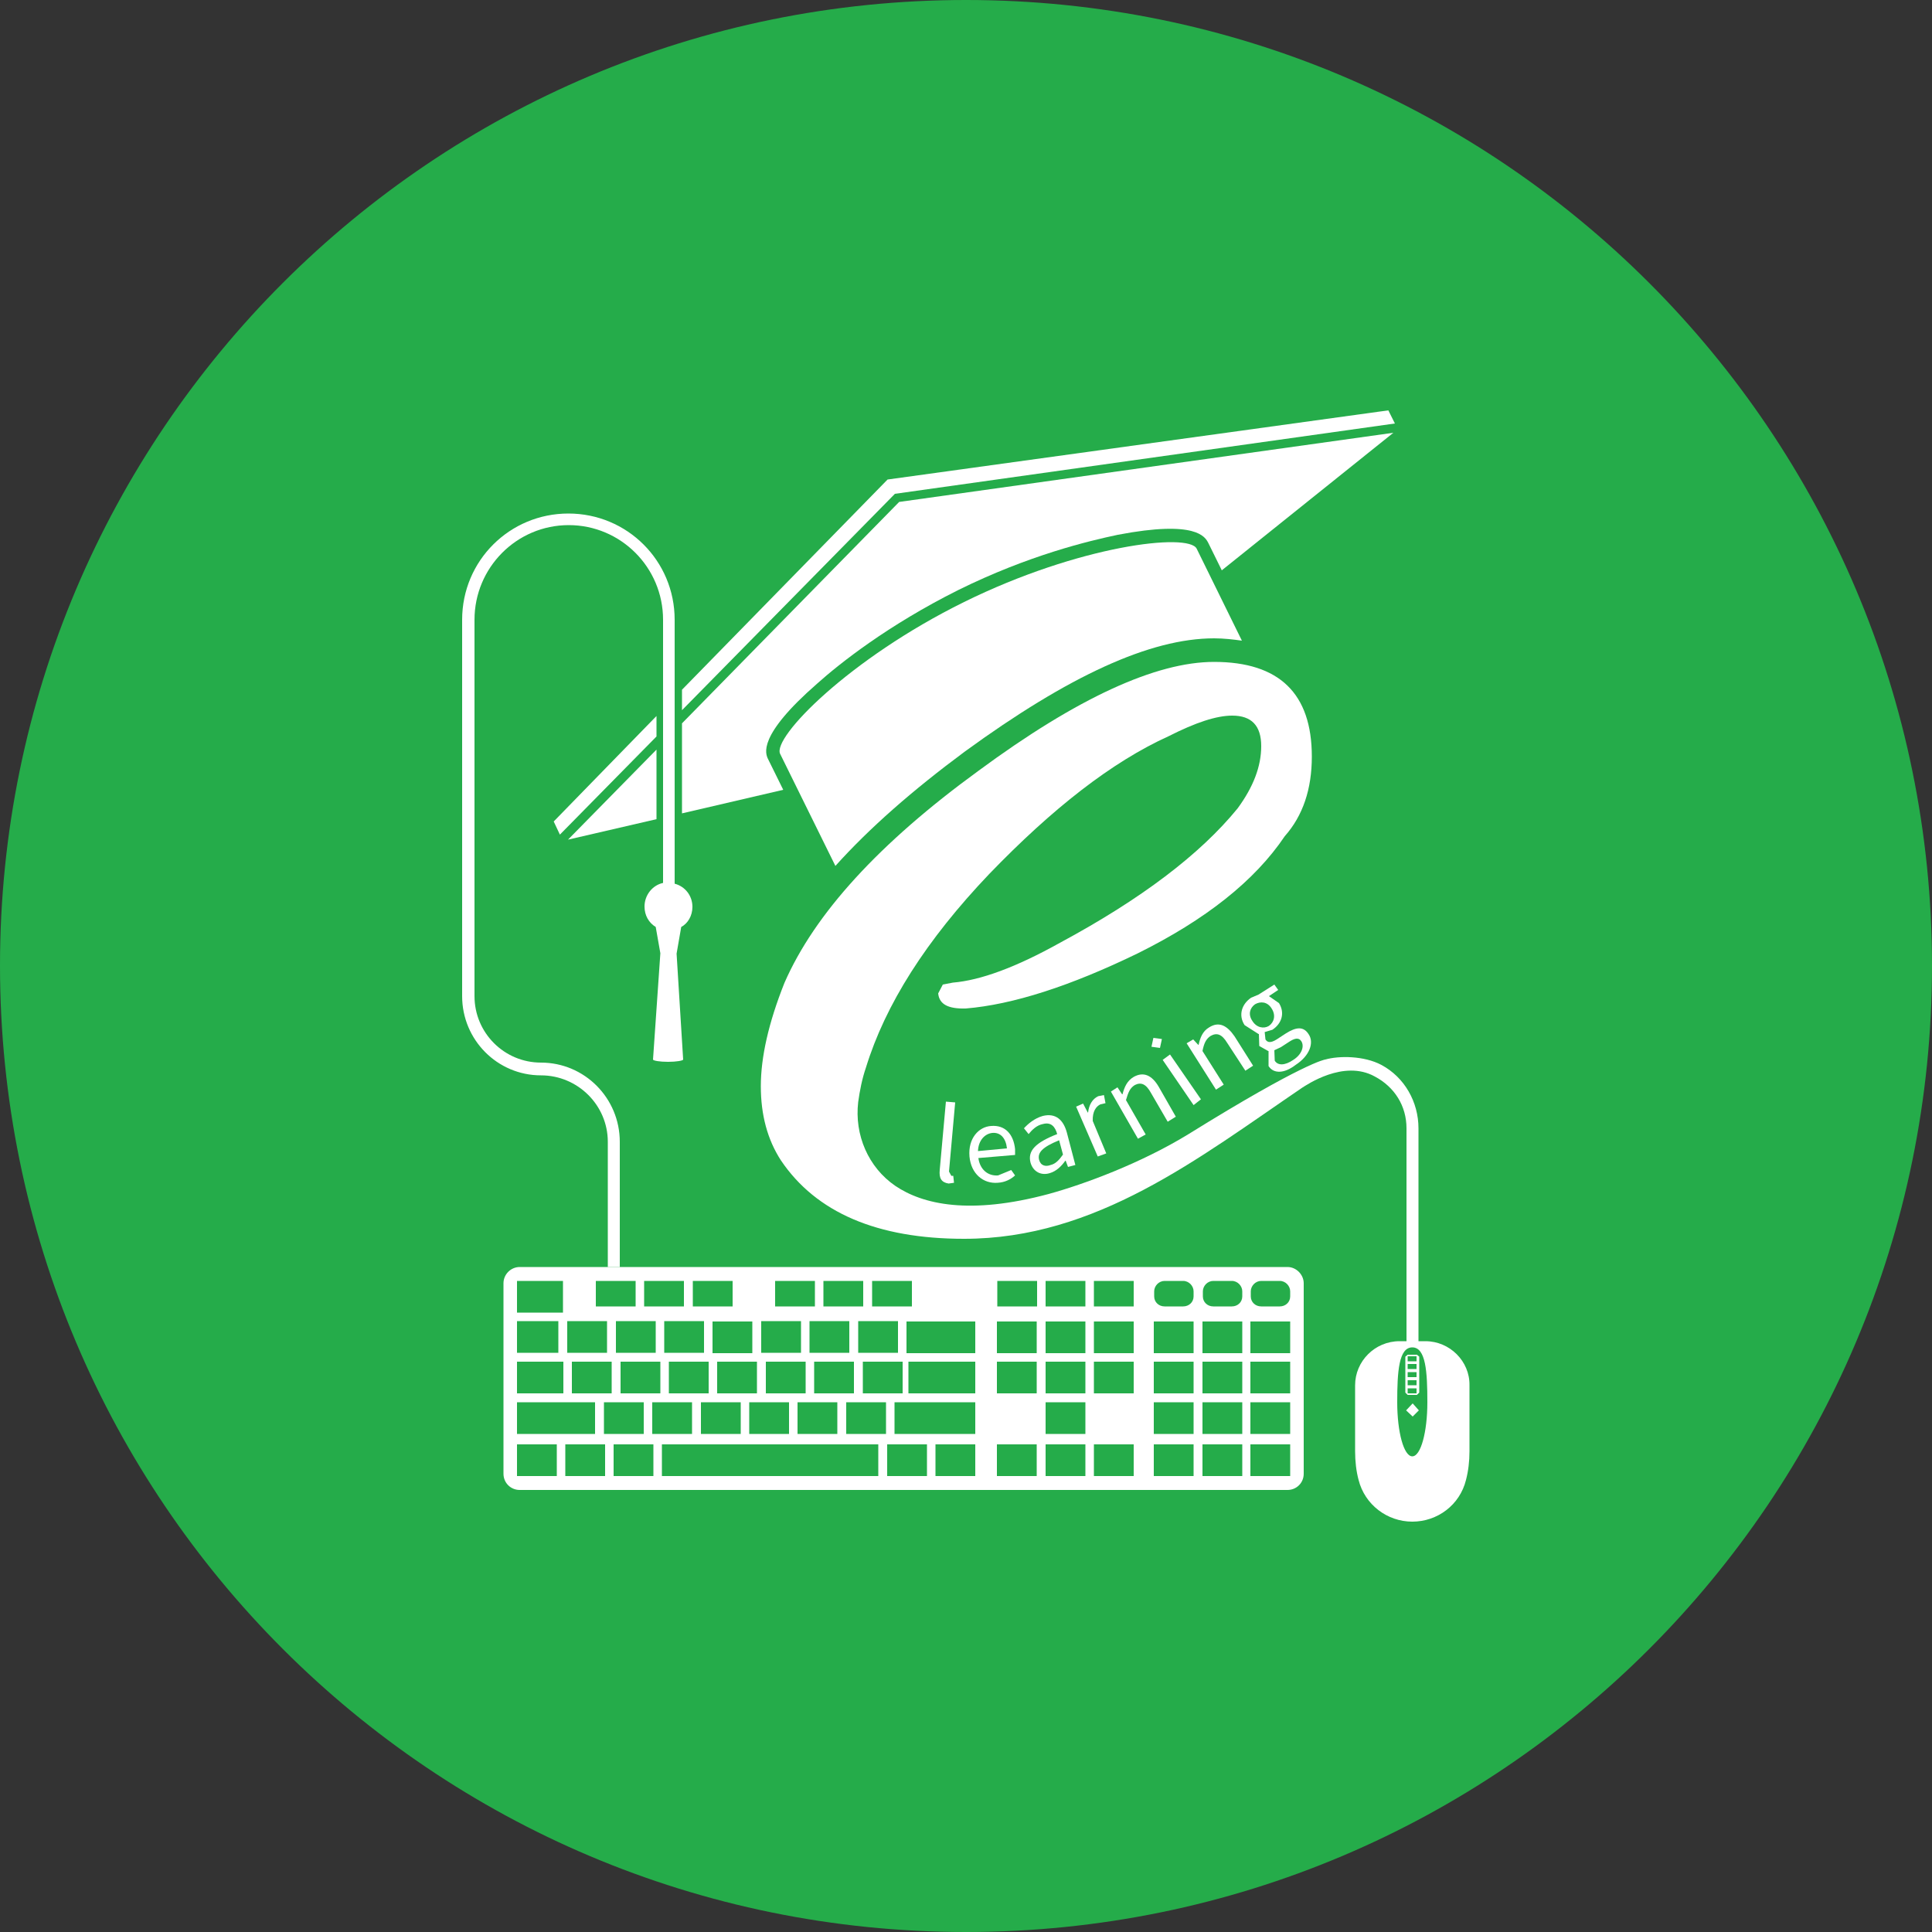
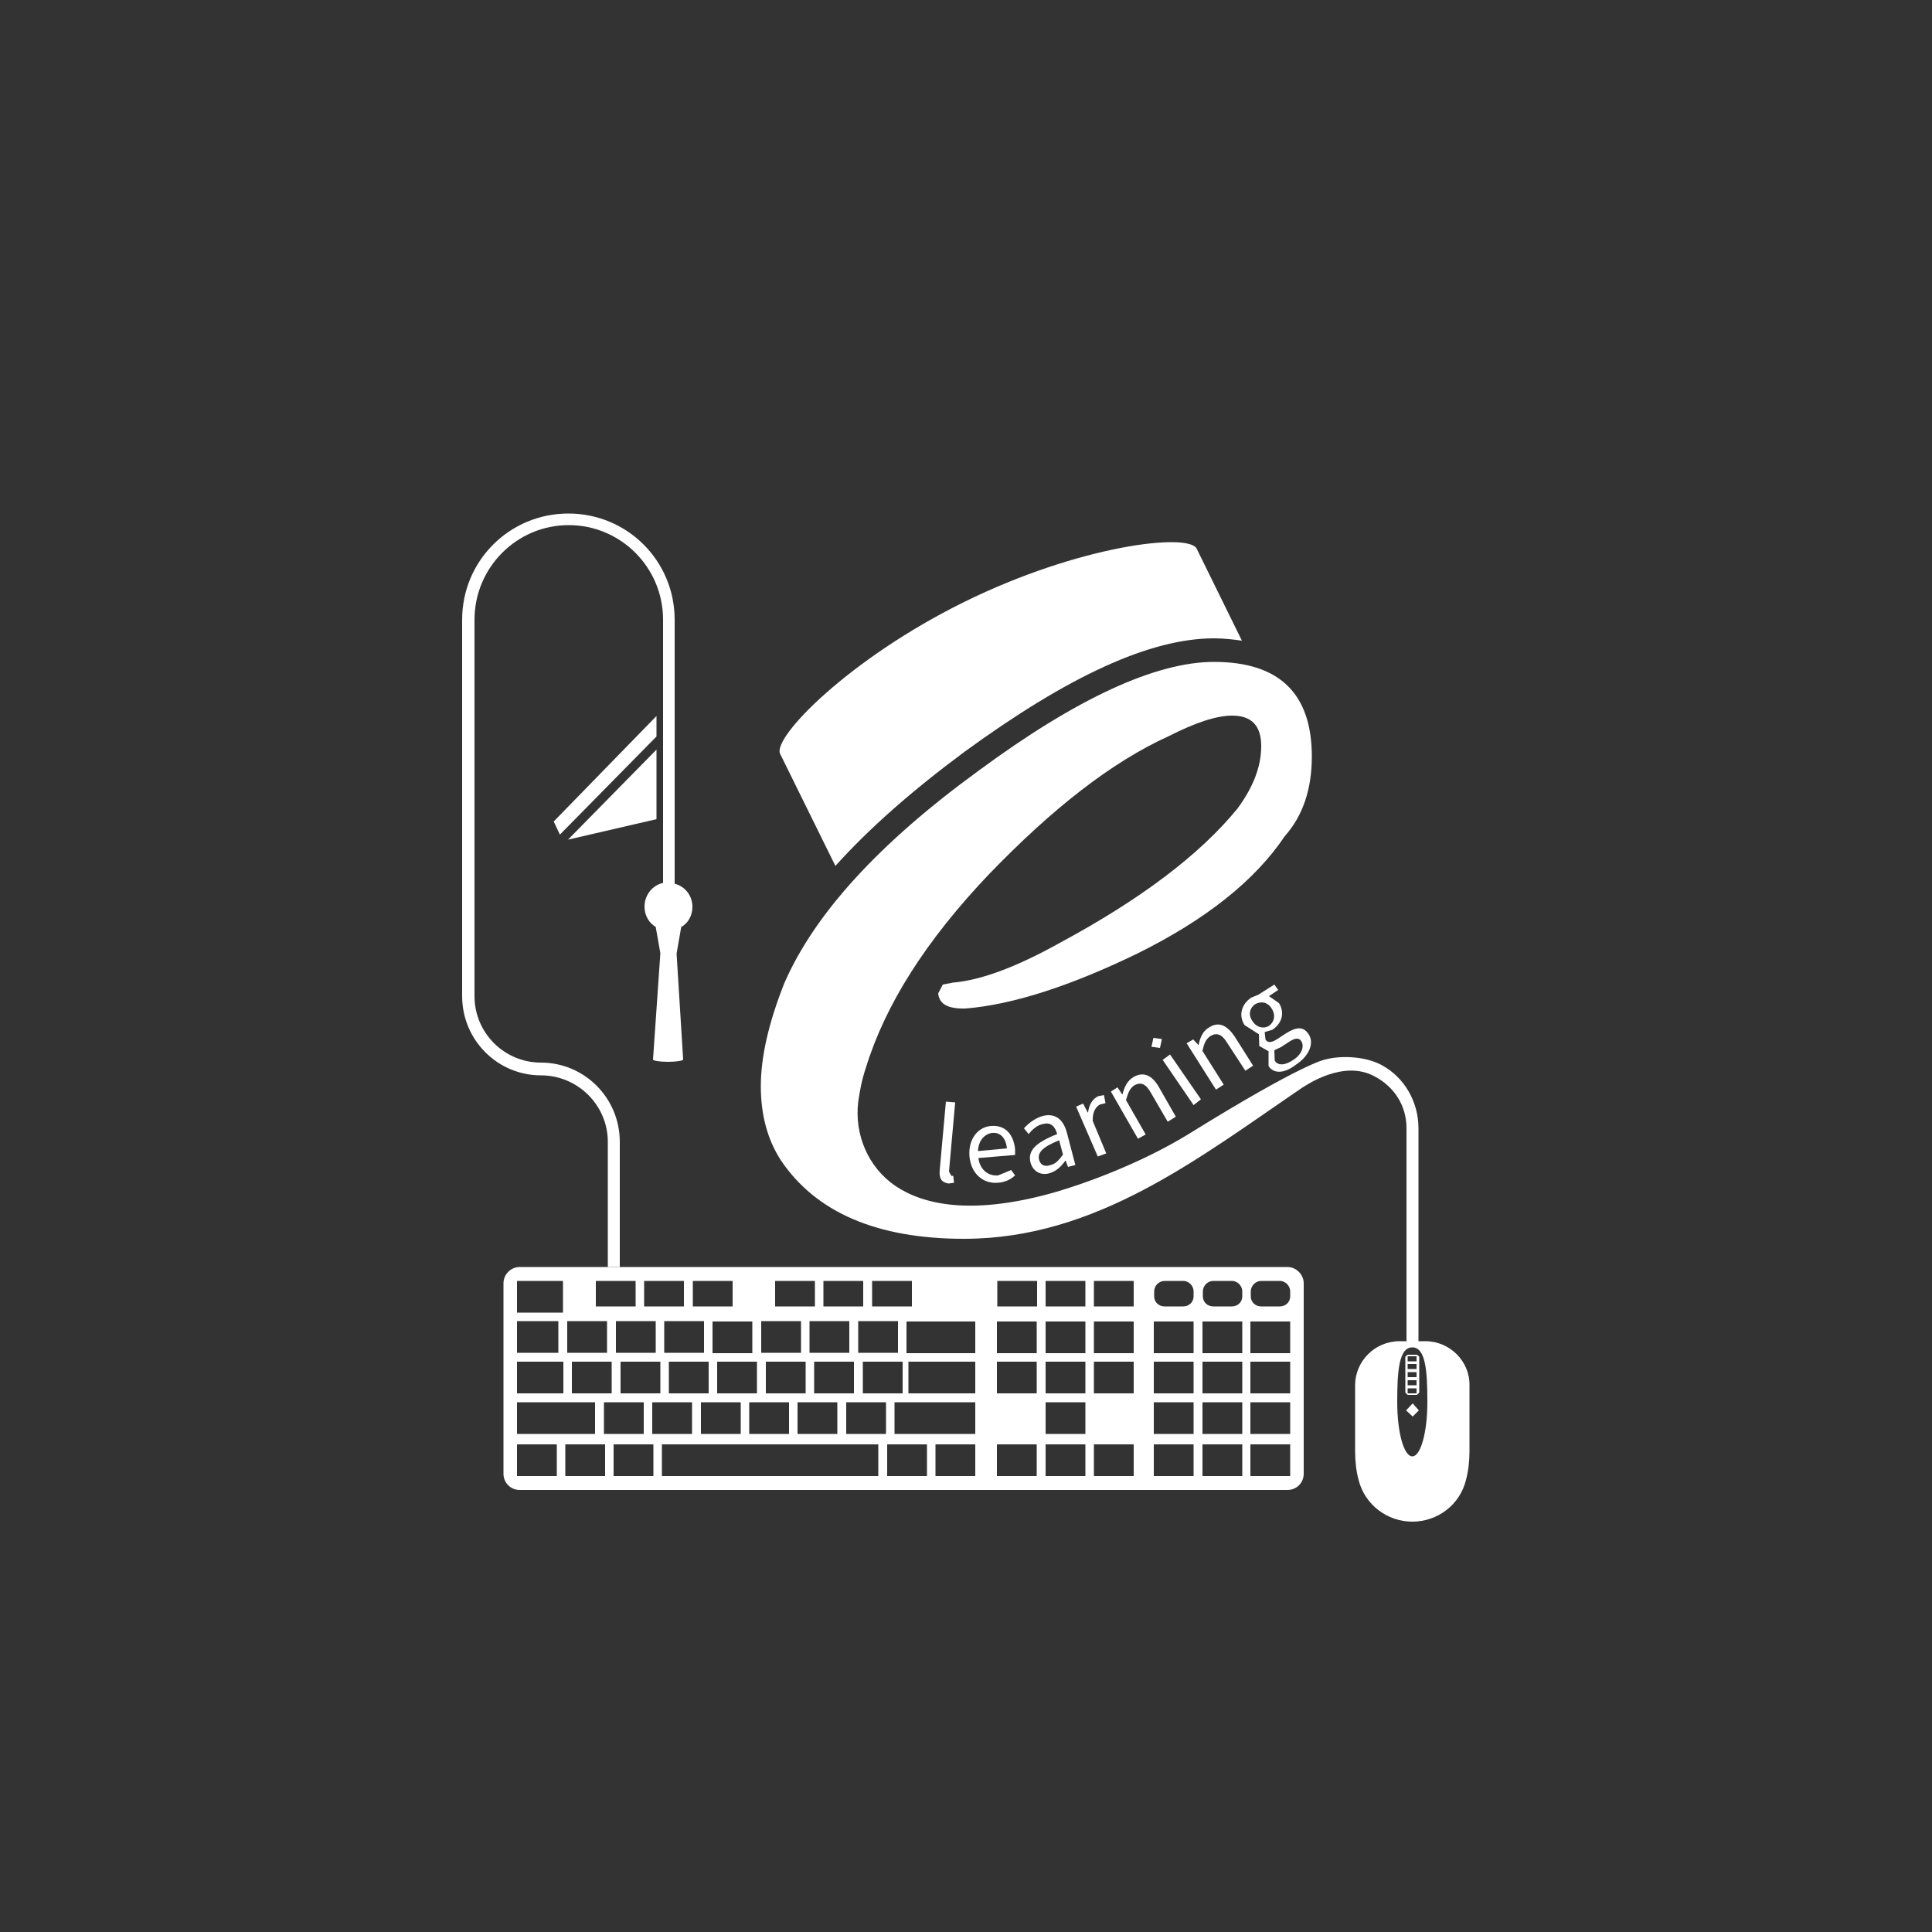
<svg xmlns="http://www.w3.org/2000/svg" version="1.1" id="Calque_1" x="0px" y="0px" viewBox="0 0 500 500" style="enable-background:new 0 0 500 500;" xml:space="preserve">
  <rect x="0" y="0" width="500" height="500" fill="#333333" stroke="none" />
  <style type="text/css">
	.st0{fill:#25AC4A;}
	.st1{fill:#FFFFFF;}
</style>
-   <path class="st0" d="M500,249.9C500,388.1,388.1,500,250,500C111.9,500,0,388.1,0,249.9C0,111.9,111.9,0,250,0  C388.1,0,500,111.9,500,249.9" />
  <g>
    <path class="st1" d="M368.9,347.1h-6.7c-6.4,0-11.5,5.2-11.5,11.4v17.1c0,2.6,0.3,5.2,0.9,7.4c1.6,6.4,7.4,10.8,13.9,10.8   c6.5,0,12.3-4.3,13.9-10.8c0.6-2.3,0.9-4.8,0.9-7.4v-17.1C380.4,352.3,375.2,347.1,368.9,347.1 M365.5,376.9c-2.2,0-3.9-6.3-3.9-14   c0-7.9,0.4-14.2,3.9-14.2c3.5,0,3.9,6.3,3.9,14.2C369.4,370.6,367.7,376.9,365.5,376.9" />
    <path class="st1" d="M366.7,350.6h-2.4l-0.6,0.5v9.3l0.6,0.6h2.4l0.6-0.6v-9.3L366.7,350.6 M366.6,360.6h-2.3v-1.3h2.3V360.6z    M366.6,358.5h-2.3v-1.3h2.3V358.5z M366.6,356.4h-2.3v-1.3h2.3V356.4z M366.6,354.3h-2.3v-1.3h2.3V354.3z M366.6,352.3h-2.3V351   h2.3V352.3z" />
    <polyline class="st1" points="367.2,365 365.6,366.6 363.9,365 365.6,363.2 367.2,365  " />
    <path class="st1" d="M333.2,327.9H134.5c-2.3,0-4.2,1.9-4.2,4.2v49.3c0,2.4,1.9,4.2,4.2,4.2h198.7c2.3,0,4.2-1.8,4.2-4.2v-49.3   C337.4,329.9,335.5,327.9,333.2,327.9 M258.1,331.5h10.3v6.6h-10.3V331.5z M225.7,331.5h10.3v6.6h-10.3V331.5z M223.3,352.4h10.3   v8.2h-10.3V352.4z M222.1,341.9h10.3v8.2h-10.3V341.9z M213.1,331.5h10.3v6.6h-10.3V331.5z M198.2,352.4h10.3v8.2h-10.3V352.4z    M204.2,371.1h-10.3v-8.2h10.3V371.1z M206.4,362.9h10.3v8.2h-10.3V362.9z M210.7,352.4H221v8.2h-10.3V352.4z M209.5,341.9h10.3   v8.2h-10.3V341.9z M200.6,331.5h10.3v6.6h-10.3V331.5z M197,341.9h10.3v8.2H197V341.9z M195.9,360.6h-10.3v-8.2h10.3V360.6z    M156.3,362.9h10.3v8.2h-10.3V362.9z M148,352.4h10.3v8.2H148V352.4z M160.6,352.4h10.3v8.2h-10.3V352.4z M159.4,341.9h10.3v8.2   h-10.3V341.9z M168.8,362.9h10.3v8.2h-10.3V362.9z M173.1,352.4h10.3v8.2h-10.3V352.4z M171.9,341.9h10.3v8.2h-10.3V341.9z    M181.4,362.9h10.3v8.2h-10.3V362.9z M194.7,350.2h-10.3V342h10.3V350.2z M179.3,331.5h10.3v6.6h-10.3V331.5z M166.8,331.5H177v6.6   h-10.3V331.5z M154.2,331.5h10.3v6.6h-10.3V331.5z M146.8,341.9h10.3v8.2h-10.3V341.9z M133.8,331.5h11.9v8.2h-11.9V331.5z    M133.8,341.9h10.7v8.2h-10.7V341.9z M133.8,352.4h12v8.2h-12V352.4z M133.8,362.9H154v8.2h-20.2V362.9z M144.1,382h-10.3v-8.2   h10.3V382z M156.6,382h-10.3v-8.2h10.3V382z M169.1,382h-10.3v-8.2h10.3V382z M227.3,382h-56v-8.2h56V382z M229.2,371.1H219v-8.2   h10.3V371.1z M239.9,382h-10.3v-8.2h10.3V382z M252.4,382h-10.3v-8.2h10.3V382z M252.4,371.1h-20.9v-8.2h20.9V371.1z M252.4,360.6   h-17.3v-8.2h17.3V360.6z M252.4,350.2h-17.8V342h17.8V350.2z M268.3,382h-10.3v-8.2h10.3V382z M268.3,360.6h-10.3v-8.2h10.3V360.6z    M268.3,350.2h-10.3V342h10.3V350.2z M280.9,382h-10.3v-8.2h10.3V382z M280.9,371.1h-10.3v-8.2h10.3V371.1z M280.9,360.6h-10.3   v-8.2h10.3V360.6z M280.9,350.2h-10.3V342h10.3V350.2z M280.9,338.1h-10.3v-6.6h10.3V338.1z M293.4,382h-10.3v-8.2h10.3V382z    M293.4,360.6h-10.3v-8.2h10.3V360.6z M293.4,350.2h-10.3V342h10.3V350.2z M293.4,338.1h-10.3v-6.6h10.3V338.1z M308.9,382h-10.3   v-8.2h10.3V382z M308.9,371.1h-10.3v-8.2h10.3V371.1z M308.9,360.6h-10.3v-8.2h10.3V360.6z M308.9,350.2h-10.3V342h10.3V350.2z    M308.9,335.5c0,1.5-1.2,2.6-2.7,2.6h-4.8c-1.5,0-2.7-1.1-2.7-2.6v-1.3c0-1.4,1.2-2.7,2.7-2.7h4.8c1.5,0,2.7,1.3,2.7,2.7V335.5z    M321.5,382h-10.3v-8.2h10.3V382z M321.5,371.1h-10.3v-8.2h10.3V371.1z M321.5,360.6h-10.3v-8.2h10.3V360.6z M321.5,350.2h-10.3   V342h10.3V350.2z M321.5,335.5c0,1.5-1.2,2.6-2.7,2.6h-4.8c-1.5,0-2.7-1.1-2.7-2.6v-1.3c0-1.4,1.2-2.7,2.7-2.7h4.8   c1.5,0,2.7,1.3,2.7,2.7V335.5z M333.9,382h-10.3v-8.2h10.3V382z M333.9,371.1h-10.3v-8.2h10.3V371.1z M333.9,360.6h-10.3v-8.2h10.3   V360.6z M333.9,350.2h-10.3V342h10.3V350.2z M333.9,335.5c0,1.5-1.2,2.6-2.7,2.6h-4.8c-1.5,0-2.7-1.1-2.7-2.6v-1.3   c0-1.4,1.2-2.7,2.7-2.7h4.8c1.5,0,2.7,1.3,2.7,2.7V335.5z" />
    <path class="st1" d="M249.5,155.8c-29.8,14.7-49.7,35.1-47.6,39.3l14.3,29c8.8-9.8,20-19.6,33.5-29.6c26.9-19.6,48-29.3,64.5-29.3   c2.6,0,5,0.3,7.2,0.6l-11.7-23.8C307.6,137.8,279.3,141.1,249.5,155.8" />
    <polyline class="st1" points="169.9,185.3 143.3,212.6 144.9,216 169.9,190.6  " />
-     <polyline class="st1" points="361,109.6 359.3,106.2 229.7,124.1 176.5,178.5 176.5,183.8 231.6,127.8  " />
    <polyline class="st1" points="169.9,194 147,217.3 169.9,212  " />
-     <path class="st1" d="M232.7,129.9l-56.2,57.3v23.3l26.2-6.1l-3.9-7.9c-0.7-1.4-2.9-6,12.7-19.6c5.8-5.2,18.3-15.1,36.5-24.2   c18.2-9,33.7-12.7,41.3-14.3c20.4-3.9,22.6,0.6,23.4,2.1l3.5,7.1l44.4-35.6" />
    <path class="st1" d="M307.6,293.5c-12.4,7.6-27.1,13-36.2,15.5c-20.5,5.5-32.6,2.7-39.7-2.1c-7-4.8-10.6-13.2-9.6-21.7   c0.4-2.9,1-6,2-8.9c5-16.3,15.6-33,31.9-50.1c16.3-16.9,31.7-29,46.5-35.7c6.9-3.5,12.3-5.3,16.4-5.3c5,0,7.5,2.6,7.5,7.9   c0,5.2-2,10.5-6.1,16.1c-9.7,11.9-25,23.5-46,34.8c-11.3,6.3-20.5,9.7-27.7,10.3l-2.6,0.5l-1.2,2.3c0.3,2.9,2.7,4,7.1,3.9   c12.2-1,27.1-5.8,44.6-14.3c17.5-8.7,30.2-18.7,38-30.3c4.7-5.3,7-12.2,7-20.6c0-16.3-8.4-24.5-25.3-24.5c-15,0-35.4,9.3-61,28.2   c-25.7,18.7-42.4,37-50.2,54.9c-4.1,10.3-6.1,19.2-6.1,26.7c0,7.4,1.7,13.8,5.2,19.2c9.1,13.5,24.9,20.3,47.4,20.3   c34.2,0,60.6-20.8,87.5-39.1c1-0.6,10.7-7.4,18.8-2.9c5.1,2.7,8.2,7.6,8.2,13.4v55.6h3.1V292c0-6.8-3.6-13.2-9.6-16.4   c-4.5-2.4-11-2.4-14.5-1.4C342.9,274.2,337.4,275,307.6,293.5" />
    <path class="st1" d="M243.2,302.8l1.6-17.7l2.4,0.2l-1.6,17.9l0.6,1.1h0.5l0.2,1.8l-1.4,0.2C243.6,306,243,304.9,243.2,302.8" />
    <path class="st1" d="M250.9,299.3c-0.4-4.7,2.4-7.7,5.6-7.9c3.6-0.3,5.8,2.1,6.2,6l0,1.5l-9.5,0.8c0.4,2.9,2.4,4.7,5.1,4.5l3.4-1.4   l1,1.4c-1.1,1-2.6,1.8-4.5,1.9C254.5,306.4,251.3,303.8,250.9,299.3 M260.6,297.2c-0.3-2.7-1.7-4.2-3.8-4c-1.9,0.2-3.6,1.9-3.7,4.7   L260.6,297.2z" />
    <path class="st1" d="M266.7,300.9c-0.8-3.1,1.3-5.2,6.9-7.4c-0.5-1.8-1.5-3.2-3.7-2.6c-1.6,0.3-2.8,1.5-3.7,2.6L265,292   c1-1.1,2.7-2.6,4.9-3.2c3.3-0.8,5.3,1,6.2,4.3l2.2,8.4l-1.9,0.5l-0.6-1.6h-0.1c-1,1.4-2.3,2.7-4,3.2   C269.5,304.3,267.4,303.3,266.7,300.9 M275.1,298.8l-1-3.7c-4.4,1.8-5.6,3.2-5.2,5c0.4,1.6,1.7,1.9,3,1.4   C273.2,301.2,274.1,300.2,275.1,298.8" />
    <path class="st1" d="M278.5,286.4l1.8-0.8l1.2,2.3h0.1c0.2-1.9,1.1-3.5,2.6-4.2l1.5-0.3l0.4,2.1l-1.3,0.3c-1.1,0.5-2.1,1.8-2,4.3   l3.5,8.4l-2.2,0.8" />
    <path class="st1" d="M287.5,282.5l1.7-1.1l1.2,1.8h0.1c0.5-1.9,1.2-3.5,2.9-4.5c2.5-1.4,4.7-0.5,6.5,2.6l4.4,7.7l-2.1,1.3l-4.3-7.4   c-1.3-2.4-2.6-2.9-4.2-2.1c-1.3,0.8-1.7,1.9-2.3,3.9l5.1,8.9l-2,1.1" />
    <path class="st1" d="M298,270.9l0.5-2.3l2.2,0.3l-0.5,2.3L298,270.9 M300.9,274.3l1.9-1.4l8,11.6l-1.9,1.5L300.9,274.3z" />
    <path class="st1" d="M307.1,270l1.7-1l1.3,1.4h0.1c0.4-1.8,1-3.5,2.7-4.5c2.5-1.6,4.6-0.6,6.6,2.3l4.8,7.6l-2,1.3l-4.7-7.2   c-1.4-2.3-2.7-2.7-4.3-1.8c-1.2,0.8-1.7,1.9-2.1,3.9l5.5,8.7l-2,1.3" />
    <path class="st1" d="M328.3,275.9v-3.9h-0.1l-2.3-1.3l-0.1-3.1h-0.1l-3.6-2.3c-1.7-2.6-0.7-5.5,1.7-7.1l1.9-0.8l4.1-2.6l1,1.4   l-2.4,1.6l2.6,1.8c1.6,2.6,0.7,5.3-1.7,6.9l-2,0.6l0.2,1.9c0.5,0.8,1.3,1,2.9,0l2.3-1.5c2.8-1.8,4.7-1.9,6,0.2   c1.4,2.1,0.3,5.5-3.4,7.9C332.3,277.9,329.6,277.9,328.3,275.9 M329.1,261c-1.1-1.8-2.9-1.9-4.3-1.1c-1.4,1-1.8,2.7-0.7,4.3   c1.1,1.8,3,2.1,4.3,1.3C329.8,264.5,330.2,262.7,329.1,261 M336.8,269.5c-0.7-1.1-1.8-0.8-3.3,0.2l-2,1.3l-1.7,0.8l0.1,2.7   c0.8,1.3,2.6,1.3,4.8-0.2C336.9,272.9,337.6,270.8,336.8,269.5" />
    <path class="st1" d="M179.2,234.7c0-2.9-1.9-5.3-4.6-6l0-68.3c0-15.3-12.3-27.5-27.5-27.5c-15.2,0-27.5,12.2-27.5,27.5v97.4   c0,11.3,9.1,20.5,20.4,20.5c9.5,0,17.3,7.7,17.3,17.2v32.4h3.1v-32.4c0-11.3-9.1-20.5-20.4-20.5c-9.5,0-17.2-7.7-17.2-17.2v-97.4   c0-13.5,10.9-24.5,24.4-24.5c13.4,0,24.4,10.9,24.4,24.5v68.1c-2.8,0.6-4.8,3.2-4.8,6.1c0,2.3,1.1,4.2,2.9,5.3l1.2,6.8l-1.9,27.5   c0,0.3,1.7,0.6,3.9,0.6c2.1,0,3.9-0.3,3.9-0.6l-1.7-27.4l1.2-6.9C178,239,179.2,237,179.2,234.7" />
  </g>
</svg>